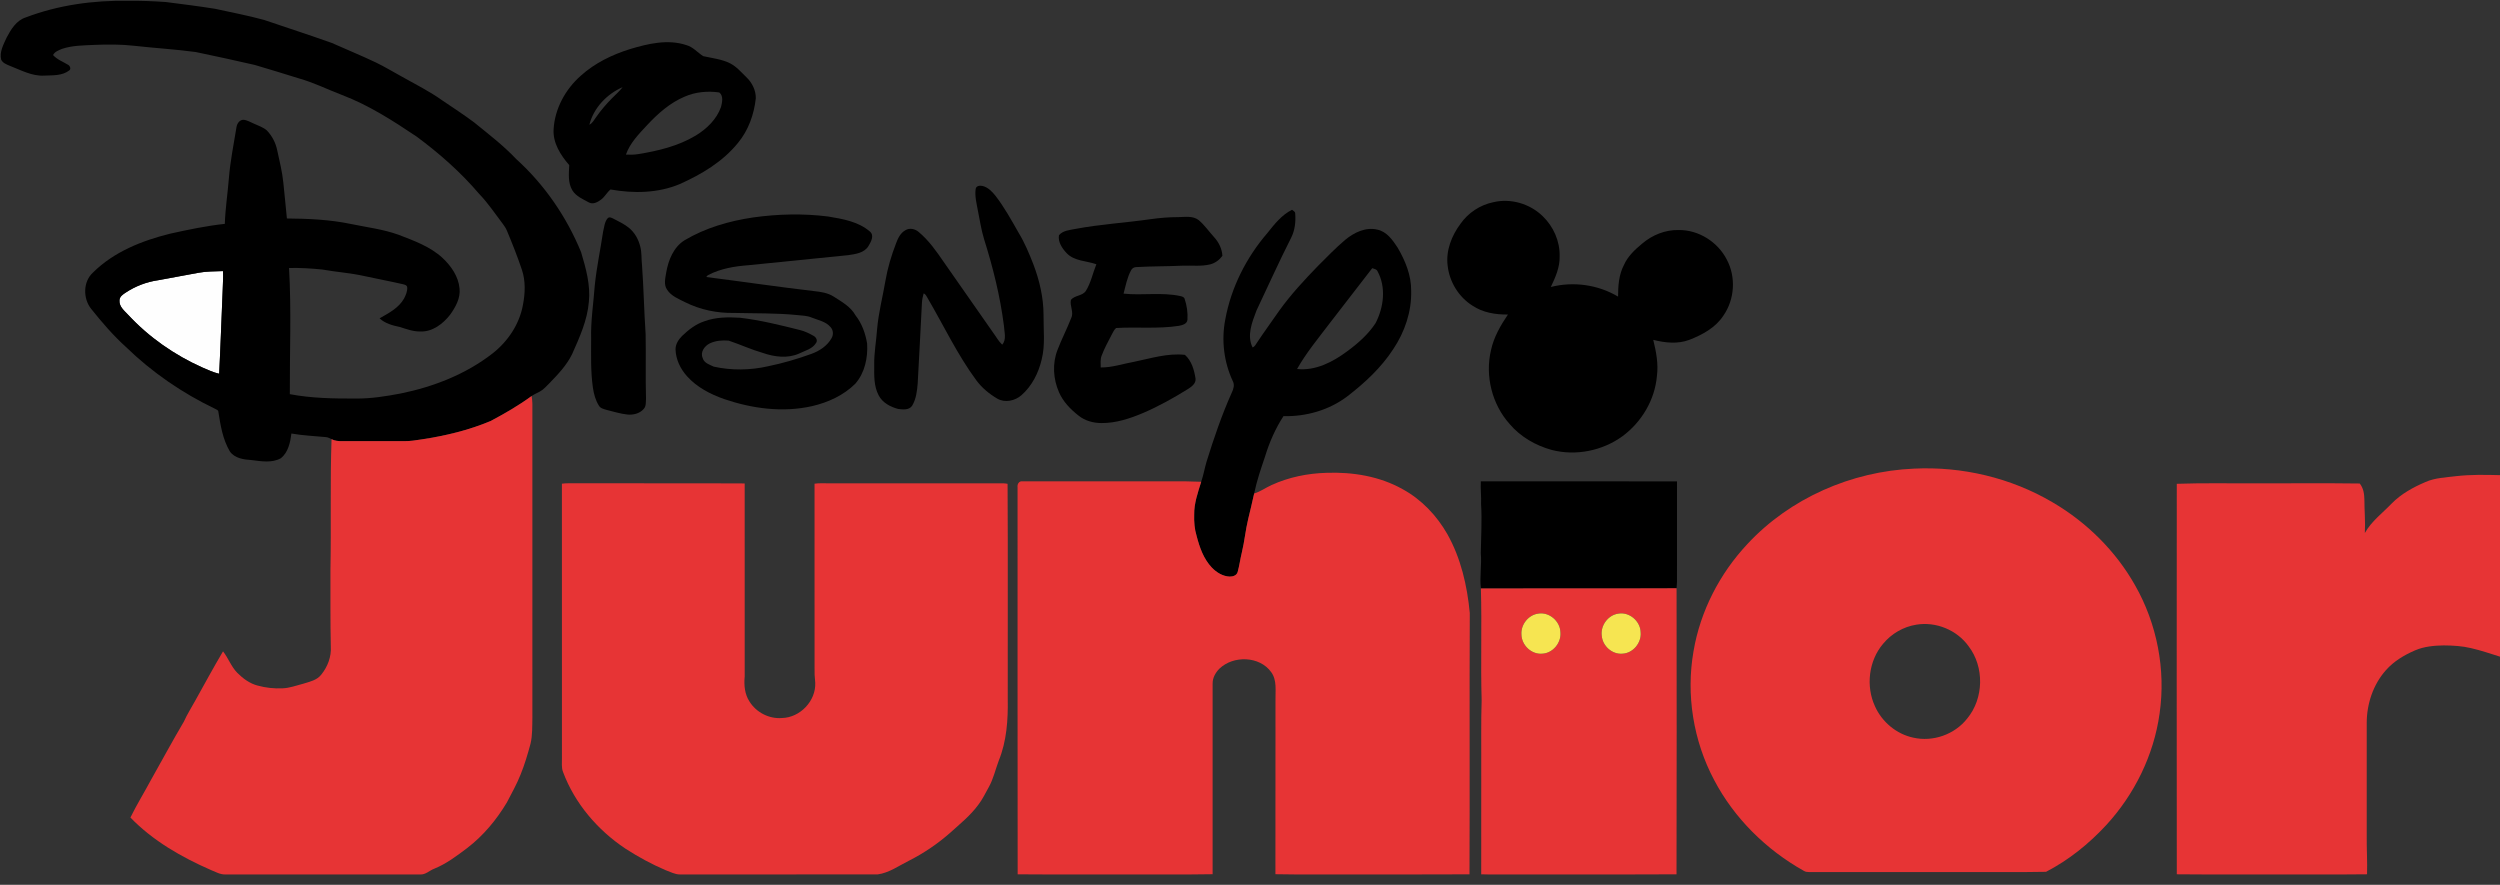
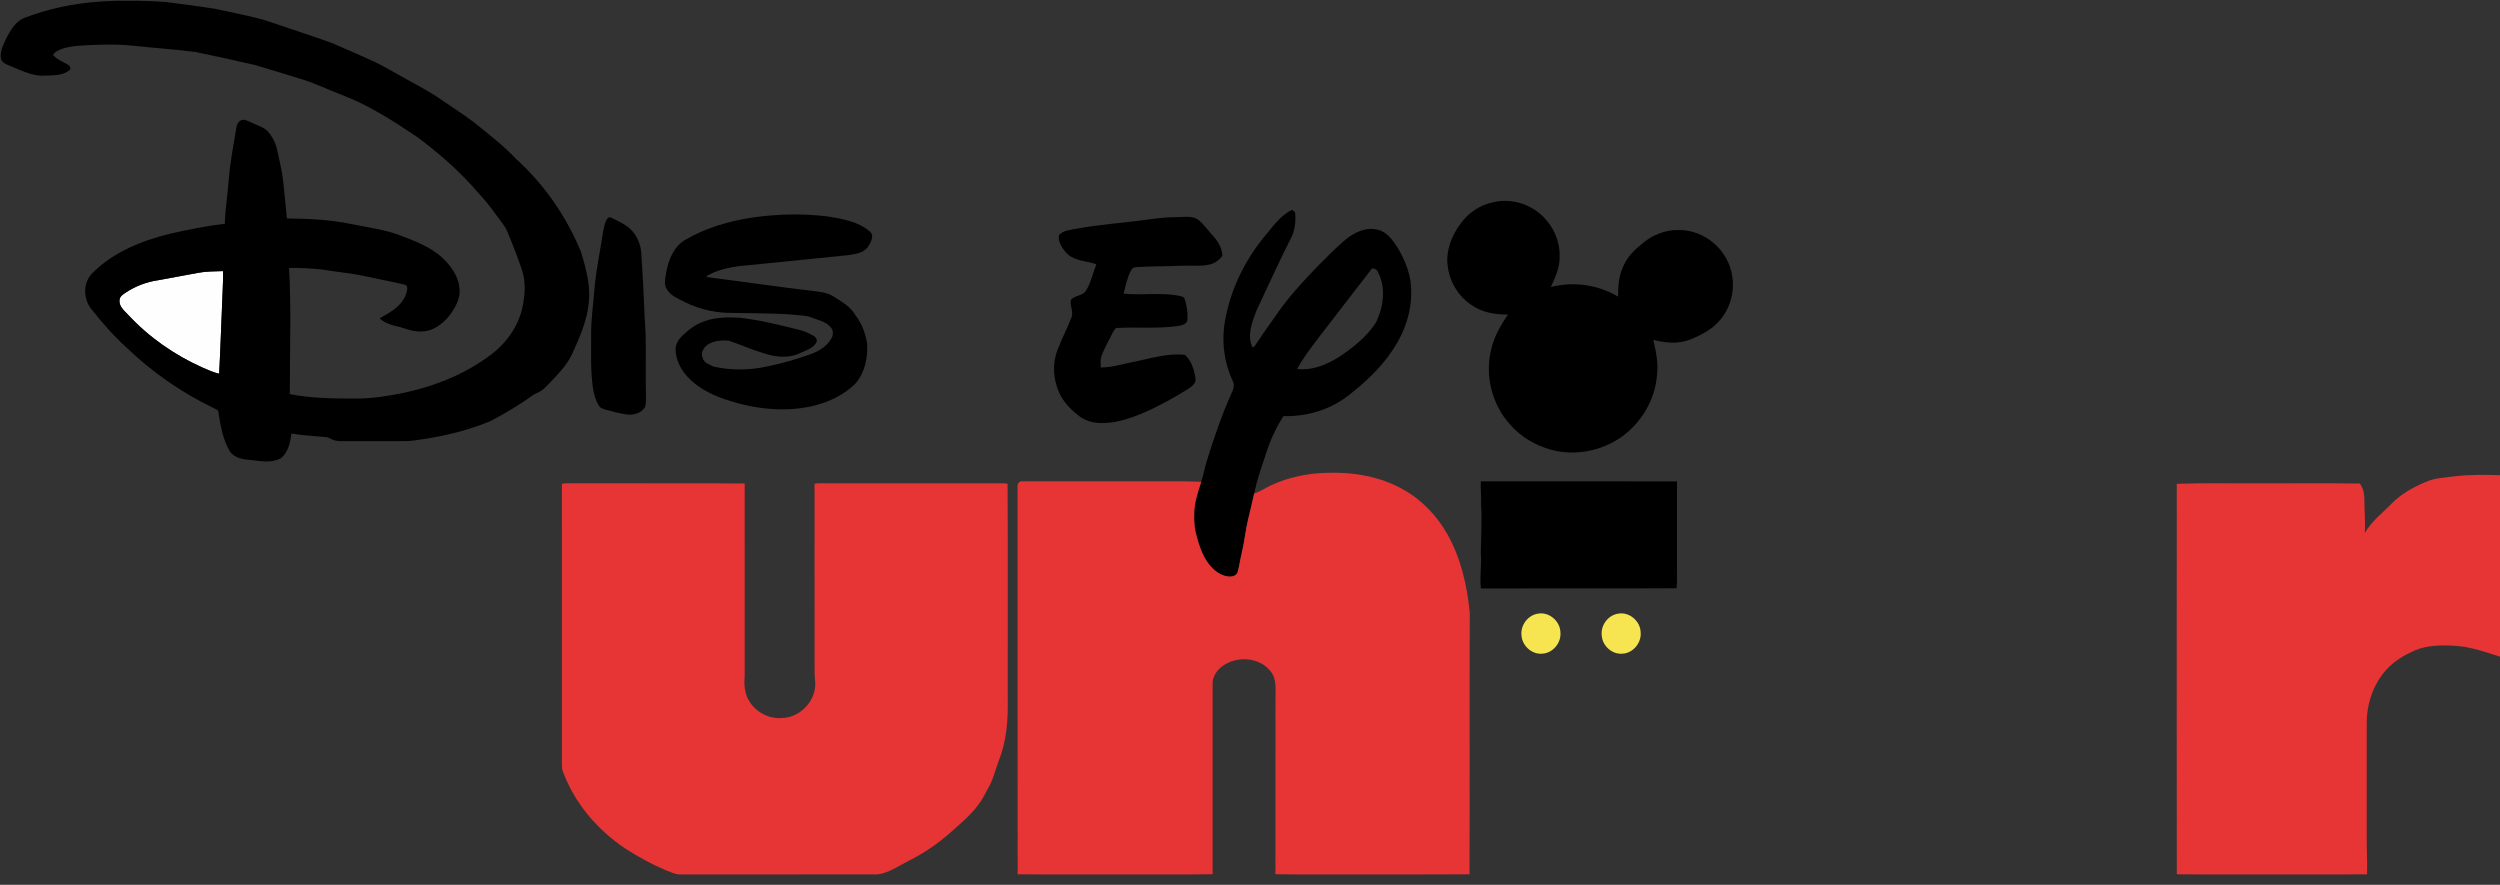
<svg xmlns="http://www.w3.org/2000/svg" width="2088pt" height="739pt" viewBox="0 0 2088 739" version="1.1">
  <rect x="0" y="0" width="2088" height="739" fill="#333333" stroke="none" />
  <g id="#fefefeff">
    <path fill="#fefefe" opacity="1.00" d=" M 165.62 227.84 C 172.41 226.55 179.35 226.71 186.22 226.41 C 186.58 231.95 186.06 237.49 185.95 243.03 C 184.95 266.08 184.23 289.14 183.04 312.18 C 178.17 311.01 173.61 308.93 169.05 306.94 C 145.76 296.54 124.42 281.67 107.06 262.96 C 103.92 259.56 99.46 256.14 99.79 251.00 C 99.76 247.71 102.77 245.81 105.20 244.24 C 113.29 238.91 122.54 235.42 132.12 234.04 C 143.30 232.05 154.46 229.91 165.62 227.84 Z" />
  </g>
  <g id="#000000ff">
    <path fill="#000000" opacity="1.00" d=" M 21.55 14.53 C 48.71 4.21 78.00 0.18 106.97 0.67 C 117.50 0.52 128.04 0.98 138.55 1.70 C 152.26 3.45 165.98 5.17 179.63 7.34 C 193.28 10.36 207.05 12.94 220.55 16.64 C 239.41 23.06 258.36 29.19 277.13 35.87 C 289.37 41.36 301.82 46.39 313.93 52.18 C 321.47 55.76 328.55 60.22 335.90 64.15 C 347.36 70.54 359.12 76.51 369.83 84.15 C 378.55 90.09 387.43 95.81 395.88 102.14 C 407.97 111.98 420.42 121.48 431.15 132.85 C 454.80 154.25 473.25 181.14 485.33 210.61 C 489.32 224.03 493.28 237.94 491.82 252.09 C 490.56 267.53 484.04 281.78 477.84 295.74 C 473.32 305.05 466.08 312.60 458.97 319.96 C 456.43 322.43 454.13 325.26 450.98 326.97 C 448.67 328.25 446.20 329.25 444.02 330.73 C 433.21 338.68 421.57 345.36 409.74 351.65 C 391.32 359.37 371.76 364.05 352.04 367.00 C 347.38 367.72 342.71 368.48 337.99 368.44 C 320.66 368.42 303.33 368.37 285.99 368.46 C 282.90 368.47 279.69 368.30 276.91 366.80 C 275.32 366.04 273.75 365.10 271.94 365.05 C 262.42 364.10 252.82 363.78 243.39 362.08 C 242.45 369.48 240.74 377.74 234.65 382.68 C 227.17 386.88 218.18 385.27 210.07 384.25 C 203.56 383.86 195.97 382.80 191.96 377.00 C 186.02 366.97 184.17 355.24 182.37 343.91 C 182.34 342.40 180.63 342.05 179.61 341.42 C 152.27 328.32 126.94 310.95 105.20 289.81 C 94.50 280.14 85.09 269.16 76.10 257.91 C 69.25 249.31 69.27 235.25 77.65 227.64 C 95.08 210.31 118.65 200.96 142.13 195.16 C 157.22 191.80 172.38 188.64 187.77 186.96 C 188.18 174.27 190.14 161.71 191.15 149.07 C 192.29 134.65 195.21 120.45 197.51 106.19 C 197.94 103.35 199.90 100.29 203.01 100.04 C 206.20 100.14 208.98 101.97 211.86 103.17 C 215.62 104.99 219.82 106.17 222.97 109.03 C 227.29 113.59 230.31 119.40 231.54 125.57 C 233.48 134.52 235.73 143.43 236.64 152.56 C 237.60 162.53 238.72 172.49 239.62 182.47 C 257.44 182.62 275.38 183.38 292.88 187.03 C 306.26 189.81 319.96 191.43 332.88 196.08 C 345.77 201.06 359.23 205.87 369.58 215.40 C 376.75 222.12 382.89 230.86 383.81 240.90 C 384.70 249.04 380.47 256.55 375.89 262.91 C 369.93 270.53 361.14 277.30 350.99 276.85 C 345.06 276.97 339.47 274.84 333.91 273.09 C 327.87 271.84 321.63 270.18 317.00 265.87 C 324.60 261.56 332.96 257.27 337.43 249.39 C 338.90 246.53 340.31 243.40 340.12 240.12 C 340.00 238.17 337.96 237.73 336.44 237.36 C 325.80 234.91 315.06 232.93 304.40 230.59 C 292.79 227.96 280.87 227.22 269.17 225.11 C 259.95 224.17 250.68 223.63 241.41 223.81 C 243.42 258.91 241.92 294.07 242.06 329.21 C 260.14 332.63 278.65 332.93 297.00 332.86 C 309.71 333.01 322.31 330.99 334.76 328.62 C 362.18 323.02 389.04 312.54 411.27 295.28 C 424.14 285.23 433.84 270.84 436.76 254.64 C 438.62 244.97 439.07 234.75 435.89 225.30 C 432.18 214.24 427.86 203.40 423.37 192.64 C 422.51 190.61 421.29 188.76 419.97 187.01 C 413.49 178.54 407.60 169.57 400.15 161.89 C 384.81 143.86 366.95 128.14 347.96 114.07 C 328.20 100.84 308.02 87.84 285.69 79.35 C 273.64 74.74 262.03 68.95 249.58 65.45 C 237.30 61.74 225.09 57.77 212.75 54.24 C 196.36 50.44 179.92 46.91 163.46 43.45 C 146.39 41.15 129.18 40.18 112.07 38.24 C 101.11 37.01 90.06 37.02 79.05 37.49 C 69.94 37.95 60.59 37.86 51.85 40.80 C 49.04 41.97 45.76 43.10 44.30 45.98 C 47.71 49.80 52.64 51.54 56.91 54.14 C 58.43 54.97 59.58 57.61 57.85 58.80 C 51.97 63.40 44.04 62.83 37.00 63.15 C 26.68 63.75 17.44 58.51 8.11 54.94 C 5.45 53.78 2.21 52.64 0.97 49.77 C -0.58 43.31 2.94 37.18 5.49 31.48 C 9.11 24.60 13.69 17.00 21.55 14.53 M 165.62 227.84 C 154.46 229.91 143.30 232.05 132.12 234.04 C 122.54 235.42 113.29 238.91 105.20 244.24 C 102.77 245.81 99.76 247.71 99.79 251.00 C 99.46 256.14 103.92 259.56 107.06 262.96 C 124.42 281.67 145.76 296.54 169.05 306.94 C 173.61 308.93 178.17 311.01 183.04 312.18 C 184.23 289.14 184.95 266.08 185.95 243.03 C 186.06 237.49 186.58 231.95 186.22 226.41 C 179.35 226.71 172.41 226.55 165.62 227.84 Z" />
-     <path fill="#000000" opacity="1.00" d=" M 525.94 41.07 C 541.09 36.50 557.70 32.50 573.23 37.67 C 578.83 39.20 582.58 43.90 587.32 46.90 C 594.94 48.62 602.94 49.39 610.00 53.01 C 615.31 55.79 619.20 60.46 623.44 64.56 C 628.18 69.06 631.31 75.40 631.25 82.00 C 629.82 95.47 625.09 108.86 616.35 119.36 C 603.69 135.03 585.97 145.58 567.81 153.71 C 549.58 161.40 529.13 161.69 509.90 158.25 C 506.84 160.73 505.09 164.53 501.84 166.83 C 499.08 168.93 495.15 170.96 491.78 169.05 C 486.83 166.31 481.11 163.99 478.02 158.96 C 474.23 152.64 475.10 144.95 475.43 137.93 C 468.25 129.61 461.65 119.40 462.37 107.95 C 463.36 90.69 472.28 74.50 485.15 63.18 C 496.75 52.70 511.12 45.73 525.94 41.07 M 492.24 104.20 C 494.83 102.81 496.23 100.14 497.89 97.85 C 501.79 92.20 506.30 87.00 511.10 82.10 C 514.09 79.02 517.43 76.25 520.01 72.80 C 506.87 78.51 495.78 90.11 492.24 104.20 M 571.81 80.72 C 559.56 85.88 549.44 94.87 540.48 104.49 C 533.61 111.90 526.20 119.37 522.77 129.11 C 526.16 129.25 529.59 129.30 532.96 128.72 C 549.65 126.03 566.50 121.99 581.12 113.19 C 590.28 107.61 598.56 99.64 602.20 89.34 C 603.17 85.46 604.39 80.05 600.73 77.22 C 591.04 75.83 580.84 76.75 571.81 80.72 Z" />
-     <path fill="#000000" opacity="1.00" d=" M 814.85 158.04 C 815.09 155.11 818.49 154.77 820.76 155.34 C 825.27 156.51 828.64 160.02 831.45 163.55 C 838.86 173.14 844.69 183.80 850.68 194.29 C 855.79 202.67 859.57 211.77 863.12 220.88 C 868.20 234.32 871.55 248.54 871.56 262.96 C 871.42 275.38 873.11 288.05 870.01 300.24 C 867.37 311.51 861.88 322.41 853.08 330.11 C 847.73 334.78 839.38 336.62 833.01 332.99 C 826.26 329.02 820.06 323.93 815.40 317.60 C 799.62 296.22 788.26 272.08 774.88 249.22 C 773.88 247.73 773.30 245.64 771.40 245.10 C 770.70 247.66 770.14 250.26 770.00 252.92 C 769.00 275.31 767.57 297.68 766.47 320.06 C 765.95 326.48 765.21 333.21 761.83 338.84 C 759.33 342.68 754.10 342.05 750.18 341.58 C 743.71 339.86 737.09 336.41 733.89 330.25 C 729.75 322.52 730.11 313.51 730.15 305.02 C 729.92 294.92 731.88 284.96 732.55 274.92 C 733.74 261.19 737.26 247.82 739.56 234.26 C 741.39 223.67 744.49 213.33 748.36 203.31 C 749.92 199.05 752.03 194.57 756.19 192.29 C 759.70 190.11 764.28 191.13 767.27 193.74 C 775.72 200.74 782.05 209.82 788.21 218.80 C 801.91 238.42 815.58 258.06 829.33 277.65 C 831.90 281.05 833.87 284.93 837.03 287.86 C 840.89 283.54 838.71 277.22 838.48 272.03 C 835.36 247.50 829.36 223.43 821.94 199.87 C 819.48 191.87 818.30 183.56 816.63 175.38 C 815.60 169.67 814.07 163.88 814.85 158.04 Z" />
    <path fill="#000000" opacity="1.00" d=" M 1247.07 168.92 C 1261.66 165.38 1277.75 170.10 1288.45 180.55 C 1297.45 189.15 1302.92 201.52 1302.61 214.02 C 1302.89 223.14 1299.08 231.64 1295.25 239.69 C 1314.11 234.88 1334.68 237.75 1351.41 247.72 C 1351.43 238.74 1352.04 229.44 1356.31 221.33 C 1359.53 214.02 1365.46 208.50 1371.50 203.50 C 1379.91 196.30 1390.84 191.84 1402.01 192.13 C 1418.64 191.89 1434.65 202.03 1442.19 216.75 C 1449.99 231.25 1448.84 249.99 1439.45 263.50 C 1432.93 273.61 1421.87 279.58 1410.95 283.83 C 1401.23 287.51 1390.63 286.34 1380.79 283.84 C 1383.21 293.69 1385.21 303.90 1383.85 314.07 C 1382.15 333.90 1371.15 352.42 1355.25 364.22 C 1338.48 376.50 1316.18 381.01 1296.03 375.80 C 1282.61 372.12 1269.90 364.83 1260.86 354.14 C 1246.11 337.72 1240.17 313.83 1245.30 292.37 C 1247.65 281.51 1253.27 271.79 1259.43 262.69 C 1249.12 262.83 1238.42 261.10 1229.72 255.23 C 1218.26 248.01 1210.56 235.36 1209.08 221.94 C 1207.46 209.35 1212.40 196.81 1219.85 186.85 C 1226.25 177.73 1236.15 171.18 1247.07 168.92 Z" />
    <path fill="#000000" opacity="1.00" d=" M 1058.57 194.57 C 1064.42 187.21 1070.50 179.52 1079.08 175.21 C 1080.07 176.05 1081.68 176.62 1081.74 178.15 C 1082.31 185.07 1081.56 192.25 1078.39 198.52 C 1068.23 218.56 1059.04 239.07 1049.41 259.36 C 1045.80 269.03 1041.17 280.11 1046.14 290.16 C 1048.10 289.51 1048.89 287.47 1050.01 285.92 C 1055.97 276.97 1062.32 268.28 1068.44 259.45 C 1078.12 245.99 1089.40 233.81 1100.93 221.94 C 1108.28 214.62 1115.49 207.12 1123.41 200.40 C 1130.81 194.23 1140.63 189.41 1150.46 191.81 C 1158.25 193.50 1163.13 200.45 1167.23 206.72 C 1173.70 217.69 1178.77 230.04 1178.61 242.99 C 1179.04 260.28 1173.21 277.34 1163.63 291.62 C 1153.52 307.16 1139.75 319.90 1125.14 331.14 C 1109.98 342.57 1090.85 348.03 1071.96 347.56 C 1065.14 358.02 1060.10 369.62 1056.49 381.56 C 1053.06 391.63 1049.62 401.73 1047.47 412.16 C 1045.97 419.34 1044.12 426.43 1042.47 433.57 C 1040.22 442.73 1039.45 452.18 1037.20 461.35 C 1035.85 466.77 1035.19 472.35 1033.68 477.73 C 1032.93 480.56 1029.67 481.66 1027.03 481.57 C 1021.24 481.35 1015.98 478.06 1012.06 473.97 C 1005.21 466.72 1001.87 457.08 999.41 447.62 C 997.66 441.91 997.20 435.91 997.39 429.97 C 997.21 420.44 1000.47 411.35 1003.25 402.38 C 1005.13 396.85 1006.10 391.08 1007.75 385.49 C 1013.84 365.92 1020.45 346.48 1028.85 327.77 C 1030.24 324.89 1031.27 321.39 1029.66 318.38 C 1022.22 302.48 1019.98 284.22 1023.32 267.00 C 1028.15 240.24 1040.87 215.11 1058.57 194.57 M 1146.10 223.98 C 1134.34 239.26 1122.52 254.51 1110.72 269.76 C 1101.25 282.31 1091.05 294.49 1083.31 308.19 C 1098.77 309.88 1113.25 302.25 1125.28 293.32 C 1134.24 286.75 1142.77 279.22 1148.89 269.86 C 1155.71 256.69 1157.84 240.00 1150.51 226.56 C 1149.76 224.77 1147.68 224.57 1146.10 223.98 Z" />
    <path fill="#000000" opacity="1.00" d=" M 628.93 181.62 C 649.64 178.72 670.78 178.19 691.55 180.81 C 703.76 182.83 716.90 185.04 726.56 193.39 C 730.43 196.66 727.46 201.96 725.40 205.40 C 721.92 211.31 714.48 212.21 708.33 213.12 C 680.58 215.93 652.83 218.72 625.08 221.51 C 613.60 222.38 601.91 224.27 591.61 229.67 C 590.82 230.02 590.26 230.59 589.91 231.37 C 619.97 235.18 649.94 239.64 680.04 243.14 C 685.64 243.74 691.44 244.62 696.29 247.71 C 703.02 252.06 710.52 256.13 714.54 263.41 C 719.89 270.18 722.83 278.53 724.22 286.96 C 724.95 298.70 722.30 311.37 714.40 320.42 C 704.62 330.18 691.56 336.13 678.22 339.21 C 653.85 344.74 628.26 341.29 604.84 333.31 C 593.31 329.26 582.01 323.43 573.77 314.20 C 568.29 308.11 564.47 300.23 564.21 291.95 C 564.10 287.55 566.65 283.64 569.63 280.63 C 574.99 275.46 581.04 270.74 588.20 268.36 C 597.73 264.81 608.07 264.78 618.09 265.38 C 635.05 267.41 651.68 271.50 668.22 275.67 C 672.22 276.64 675.93 278.51 679.51 280.51 C 681.55 281.59 683.18 284.41 681.53 286.50 C 678.46 291.52 672.27 292.86 667.32 295.33 C 657.70 299.57 646.75 298.10 637.10 294.76 C 627.39 291.96 618.19 287.71 608.64 284.50 C 603.35 284.04 597.74 284.47 592.88 286.76 C 588.49 288.88 584.62 294.09 586.90 299.07 C 588.03 303.22 592.63 304.56 596.09 306.21 C 611.06 309.53 626.70 309.28 641.63 305.87 C 653.86 303.36 665.87 299.84 677.61 295.59 C 684.41 293.13 690.95 288.88 694.53 282.43 C 696.19 279.61 696.01 275.74 693.75 273.29 C 689.76 268.47 683.28 267.41 677.78 265.18 C 674.07 263.59 669.98 263.62 666.05 263.17 C 648.43 261.37 630.69 261.83 613.02 261.36 C 599.05 261.64 584.95 258.74 572.41 252.51 C 566.90 249.70 560.60 247.36 557.12 241.90 C 554.15 237.59 555.72 232.17 556.45 227.43 C 558.24 217.21 562.54 206.46 571.67 200.71 C 589.11 190.32 608.96 184.59 628.93 181.62 Z" />
    <path fill="#000000" opacity="1.00" d=" M 961.00 183.05 C 968.61 182.00 976.28 181.32 983.97 181.35 C 989.69 181.27 996.25 180.04 1001.14 183.83 C 1006.04 187.96 1009.67 193.32 1013.98 198.02 C 1017.92 202.30 1020.64 207.84 1020.95 213.70 C 1018.44 217.08 1014.95 219.72 1010.84 220.78 C 1003.37 222.65 995.59 221.62 987.99 221.88 C 975.00 222.52 961.98 222.31 949.00 223.08 C 947.17 223.09 945.52 224.09 944.69 225.70 C 941.40 231.77 940.15 238.63 938.40 245.24 C 954.08 246.93 970.24 243.88 985.84 247.28 C 987.18 247.60 988.91 248.02 989.38 249.53 C 991.27 255.12 992.14 261.09 991.76 266.99 C 991.55 270.57 987.43 271.60 984.54 272.14 C 967.19 274.84 949.59 272.90 932.14 273.96 C 930.42 275.45 929.56 277.63 928.46 279.56 C 925.49 285.31 922.33 291.01 920.07 297.10 C 918.82 300.22 919.36 303.64 919.31 306.91 C 928.83 307.01 937.90 303.82 947.18 302.17 C 961.16 299.31 975.19 294.79 989.64 296.37 C 995.22 301.30 997.40 308.98 998.50 316.11 C 999.05 320.30 995.11 323.07 992.01 325.02 C 980.07 332.44 967.75 339.32 954.83 344.87 C 943.80 349.54 932.12 353.44 920.01 353.34 C 913.20 353.35 906.22 351.46 900.85 347.15 C 894.12 341.89 887.91 335.54 884.48 327.60 C 879.61 316.56 878.80 303.55 883.24 292.24 C 886.67 283.20 891.19 274.63 894.67 265.61 C 897.09 260.70 893.28 255.50 894.43 250.43 C 897.67 246.52 904.04 247.29 906.93 242.94 C 911.16 236.11 912.69 228.08 915.69 220.71 C 907.36 217.75 897.16 218.21 890.72 211.28 C 887.08 207.37 883.47 202.02 884.44 196.47 C 887.75 192.46 893.42 192.17 898.16 191.19 C 918.95 187.27 940.09 186.07 961.00 183.05 Z" />
    <path fill="#000000" opacity="1.00" d=" M 507.49 182.33 C 508.90 180.78 510.81 181.92 512.32 182.64 C 516.68 184.83 521.10 187.03 524.97 190.04 C 530.05 194.02 533.32 199.95 534.80 206.16 C 536.10 211.12 535.60 216.28 536.20 221.33 C 537.60 240.54 537.91 259.81 539.23 279.02 C 539.57 297.00 539.05 315.00 539.55 332.97 C 539.31 335.89 539.80 339.34 537.56 341.63 C 534.24 345.42 528.84 346.71 523.97 346.22 C 518.01 345.55 512.25 343.75 506.46 342.30 C 504.19 341.59 501.46 341.07 500.21 338.80 C 497.38 334.32 495.97 329.09 495.21 323.89 C 493.24 310.35 493.73 296.64 493.72 283.00 C 493.30 268.04 495.69 253.21 496.76 238.32 C 498.29 223.24 501.50 208.40 503.72 193.42 C 504.69 189.69 504.89 185.32 507.49 182.33 Z" />
    <path fill="#000000" opacity="1.00" d=" M 1236.77 402.03 C 1291.39 402.02 1346.01 401.90 1400.64 402.09 C 1400.59 430.06 1400.62 458.03 1400.62 486.00 C 1400.58 487.78 1400.40 489.55 1400.27 491.33 C 1345.79 491.57 1291.31 491.32 1236.84 491.48 C 1235.69 481.66 1237.64 471.79 1236.76 461.96 C 1236.95 448.32 1237.85 434.65 1237.00 421.01 C 1237.27 414.67 1236.44 408.36 1236.77 402.03 Z" />
  </g>
  <g id="#e73435ff">
-     <path fill="#e73435" opacity="1.00" d=" M 409.74 351.65 C 421.57 345.36 433.21 338.68 444.02 330.73 C 444.31 332.82 444.60 334.92 444.64 337.04 C 444.64 424.36 444.64 511.68 444.65 599.00 C 444.49 606.38 444.80 613.89 443.10 621.13 C 440.76 629.83 438.22 638.50 434.81 646.85 C 431.64 654.98 427.27 662.56 423.29 670.31 C 414.62 684.76 403.66 697.97 390.24 708.25 C 381.56 714.80 372.74 721.49 362.58 725.59 C 358.68 727.06 355.44 730.61 351.04 730.35 C 296.68 730.31 242.32 730.33 187.96 730.35 C 183.78 730.42 180.10 728.17 176.32 726.71 C 151.68 715.94 127.74 702.27 108.92 682.80 C 114.22 672.03 120.53 661.78 126.20 651.20 C 135.31 635.05 144.12 618.70 153.54 602.75 C 156.30 596.63 159.90 590.95 163.13 585.08 C 170.78 571.35 178.27 557.53 186.28 544.01 C 190.68 549.63 193.06 556.70 198.12 561.88 C 202.89 566.66 208.57 570.91 215.21 572.60 C 221.98 574.47 229.07 575.23 236.08 574.88 C 241.96 574.67 247.48 572.50 253.12 571.08 C 258.55 569.38 264.73 568.19 268.38 563.38 C 273.63 556.89 276.87 548.41 276.29 540.00 C 275.83 518.67 276.06 497.34 275.99 476.00 C 276.72 439.61 275.64 403.18 276.91 366.80 C 279.69 368.30 282.90 368.47 285.99 368.46 C 303.33 368.37 320.66 368.42 337.99 368.44 C 342.71 368.48 347.38 367.72 352.04 367.00 C 371.76 364.05 391.32 359.37 409.74 351.65 Z" />
-     <path fill="#e73435" opacity="1.00" d=" M 1598.37 391.41 C 1638.69 389.39 1679.62 399.05 1714.42 419.60 C 1742.79 436.21 1767.01 460.12 1783.20 488.81 C 1801.55 521.01 1808.98 559.30 1803.68 596.01 C 1798.86 630.66 1782.77 663.40 1759.14 689.10 C 1744.70 704.73 1727.79 718.35 1708.87 728.13 C 1685.94 728.61 1662.95 728.19 1640.00 728.33 C 1596.99 728.34 1553.97 728.31 1510.96 728.35 C 1509.44 728.34 1507.91 728.19 1506.63 727.37 C 1475.16 709.77 1448.39 683.39 1431.60 651.37 C 1414.26 618.69 1408.03 580.23 1414.45 543.78 C 1420.12 510.39 1436.29 479.09 1459.39 454.42 C 1494.96 416.07 1546.31 393.70 1598.37 391.41 M 1600.47 521.74 C 1589.67 523.45 1579.67 529.29 1572.74 537.72 C 1560.67 551.92 1558.23 573.15 1566.01 589.97 C 1571.86 603.01 1583.95 613.13 1597.99 616.09 C 1614.48 619.86 1632.69 613.39 1643.08 600.03 C 1656.91 583.26 1657.42 557.09 1644.22 539.81 C 1634.51 526.21 1616.97 518.97 1600.47 521.74 Z" />
    <path fill="#e73435" opacity="1.00" d=" M 1062.05 405.09 C 1076.44 398.51 1092.25 395.31 1108.04 394.90 C 1129.83 394.13 1152.25 397.76 1171.44 408.55 C 1187.19 417.12 1199.97 430.59 1208.82 446.09 C 1220.14 466.22 1225.41 489.18 1227.56 512.01 C 1227.21 584.74 1227.67 657.50 1227.32 730.24 C 1195.88 730.46 1164.43 730.27 1133.00 730.33 C 1110.41 730.20 1087.80 730.60 1065.23 730.14 C 1065.25 681.75 1065.24 633.37 1065.29 584.99 C 1065.09 577.08 1066.72 568.17 1061.70 561.35 C 1051.99 547.85 1030.15 547.29 1018.46 558.46 C 1015.18 561.78 1012.69 566.18 1012.78 570.96 C 1012.79 624.02 1012.80 677.08 1012.78 730.14 C 987.86 730.59 962.92 730.20 938.00 730.33 C 908.65 730.26 879.30 730.47 849.95 730.23 C 849.76 622.47 849.93 514.70 849.87 406.94 C 849.42 404.45 851.15 401.55 853.96 402.01 C 897.64 401.92 941.32 402.11 985.00 401.99 C 991.08 401.90 997.16 402.32 1003.25 402.38 C 1000.47 411.35 997.21 420.44 997.39 429.97 C 997.20 435.91 997.66 441.91 999.41 447.62 C 1001.87 457.08 1005.21 466.72 1012.06 473.97 C 1015.98 478.06 1021.24 481.35 1027.03 481.57 C 1029.67 481.66 1032.93 480.56 1033.68 477.73 C 1035.19 472.35 1035.85 466.77 1037.20 461.35 C 1039.45 452.18 1040.22 442.73 1042.47 433.57 C 1044.12 426.43 1045.97 419.34 1047.47 412.16 C 1052.70 410.62 1057.11 407.29 1062.05 405.09 Z" />
    <path fill="#e73435" opacity="1.00" d=" M 2025.67 402.63 C 2033.73 399.01 2042.70 398.79 2051.33 397.69 C 2063.51 396.30 2075.77 396.53 2088.00 396.85 L 2088.00 548.44 C 2079.95 545.94 2071.97 543.17 2063.75 541.30 C 2056.30 539.52 2048.62 539.11 2041.00 539.04 C 2032.91 539.18 2024.63 539.91 2017.13 543.16 C 2008.05 547.05 1999.31 552.25 1992.72 559.73 C 1981.99 571.75 1976.66 588.02 1976.69 604.01 C 1976.68 635.34 1976.69 666.67 1976.69 698.00 C 1976.57 708.74 1977.29 719.47 1976.95 730.21 C 1953.30 730.50 1929.65 730.25 1906.00 730.33 C 1876.69 730.25 1847.37 730.50 1818.06 730.21 C 1817.95 621.50 1817.98 512.78 1818.05 404.07 C 1840.69 403.27 1863.35 403.83 1886.00 403.67 C 1914.28 403.79 1942.57 403.43 1970.84 403.83 C 1973.82 407.41 1974.65 412.38 1974.73 416.94 C 1974.71 426.35 1975.67 435.76 1975.11 445.18 C 1980.63 435.32 1989.85 428.55 1997.53 420.53 C 2005.39 412.53 2015.43 407.00 2025.67 402.63 Z" />
    <path fill="#e73435" opacity="1.00" d=" M 469.31 403.97 C 471.52 403.68 473.75 403.58 476.00 403.63 C 524.65 403.78 573.31 403.51 621.96 403.77 C 622.03 457.51 622.02 511.27 621.97 565.01 C 621.27 572.18 621.94 579.82 626.01 585.97 C 631.64 595.02 642.41 600.57 653.06 599.69 C 668.28 599.37 681.67 585.34 680.88 570.06 C 680.40 565.72 680.20 561.36 680.32 557.00 C 680.33 505.99 680.36 454.98 680.30 403.98 C 684.18 403.42 688.10 403.70 692.00 403.67 C 740.69 403.67 789.38 403.67 838.07 403.67 C 839.22 403.72 840.37 403.86 841.53 404.10 C 841.89 464.06 841.57 524.03 841.67 584.00 C 841.97 601.30 840.78 619.08 834.17 635.26 C 831.37 642.74 829.65 650.69 825.68 657.69 C 822.88 662.53 820.59 667.70 817.11 672.12 C 810.52 681.13 801.76 688.14 793.55 695.57 C 783.06 704.79 771.44 712.68 758.97 718.96 C 750.56 723.16 742.54 729.01 733.03 730.31 C 678.01 730.37 622.99 730.30 567.97 730.35 C 563.76 730.37 560.00 728.23 556.14 726.86 C 544.33 721.86 533.01 715.66 522.24 708.70 C 499.07 693.23 480.00 670.97 470.24 644.72 C 468.76 640.98 469.45 636.89 469.33 633.00 C 469.32 556.65 469.36 480.31 469.31 403.97 Z" />
-     <path fill="#e73435" opacity="1.00" d=" M 1236.84 491.48 C 1291.31 491.32 1345.79 491.57 1400.27 491.33 C 1400.36 570.97 1400.43 650.60 1400.23 730.23 C 1348.16 730.49 1296.07 730.23 1244.00 730.36 C 1241.69 730.37 1239.39 730.29 1237.11 730.22 C 1237.13 699.48 1237.13 668.74 1237.14 638.00 C 1237.26 620.34 1236.87 602.66 1237.47 585.00 C 1236.55 553.84 1237.74 522.63 1236.84 491.48 M 1284.43 512.53 C 1276.28 513.79 1270.08 521.82 1270.71 530.02 C 1270.86 538.87 1279.06 546.72 1287.99 545.96 C 1296.95 545.59 1304.14 536.82 1303.26 527.99 C 1302.99 518.68 1293.69 510.76 1284.43 512.53 M 1351.43 512.53 C 1342.91 513.82 1336.63 522.52 1337.79 531.01 C 1338.45 539.49 1346.42 546.69 1355.00 545.96 C 1363.95 545.58 1371.15 536.82 1370.26 527.99 C 1370.00 518.67 1360.69 510.76 1351.43 512.53 Z" />
  </g>
  <g id="#f6e551ff">
    <path fill="#f6e551" opacity="1.00" d=" M 1284.43 512.53 C 1293.69 510.76 1302.99 518.68 1303.26 527.99 C 1304.14 536.82 1296.95 545.59 1287.99 545.96 C 1279.06 546.72 1270.86 538.87 1270.71 530.02 C 1270.08 521.82 1276.28 513.79 1284.43 512.53 Z" />
    <path fill="#f6e551" opacity="1.00" d=" M 1351.43 512.53 C 1360.69 510.76 1370.00 518.67 1370.26 527.99 C 1371.15 536.82 1363.95 545.58 1355.00 545.96 C 1346.42 546.69 1338.45 539.49 1337.79 531.01 C 1336.63 522.52 1342.91 513.82 1351.43 512.53 Z" />
  </g>
</svg>